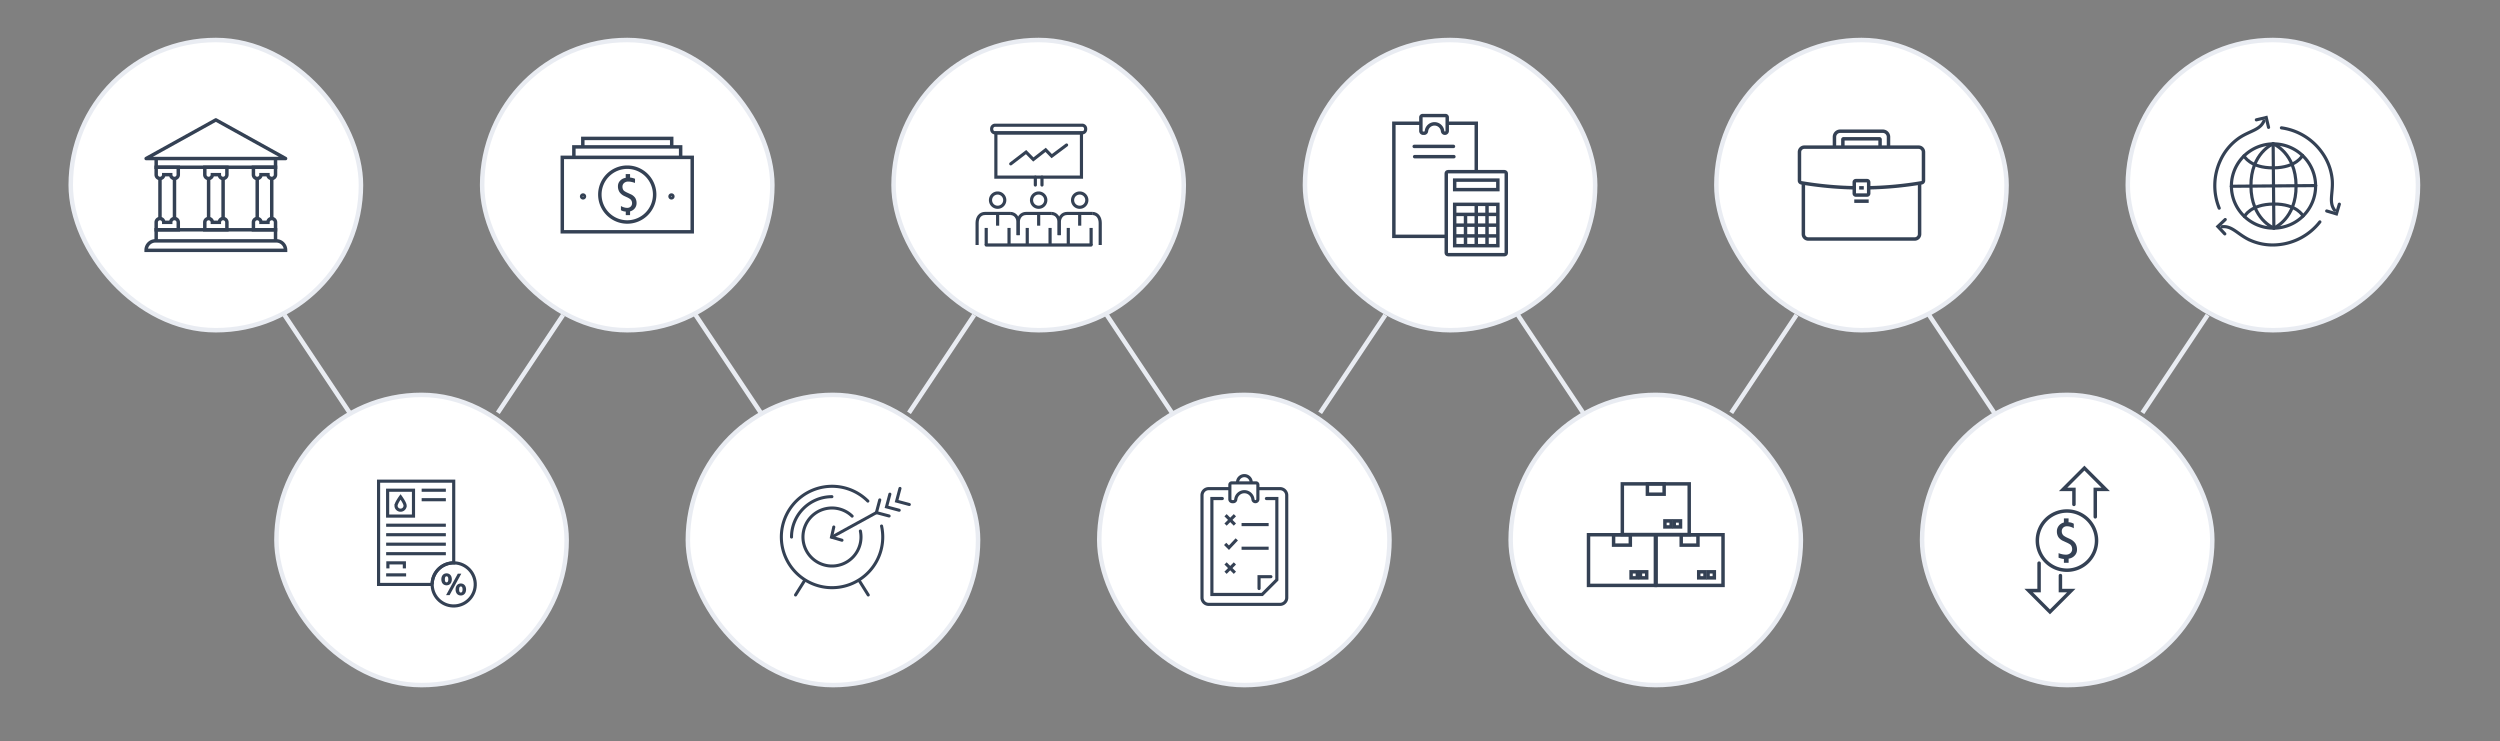
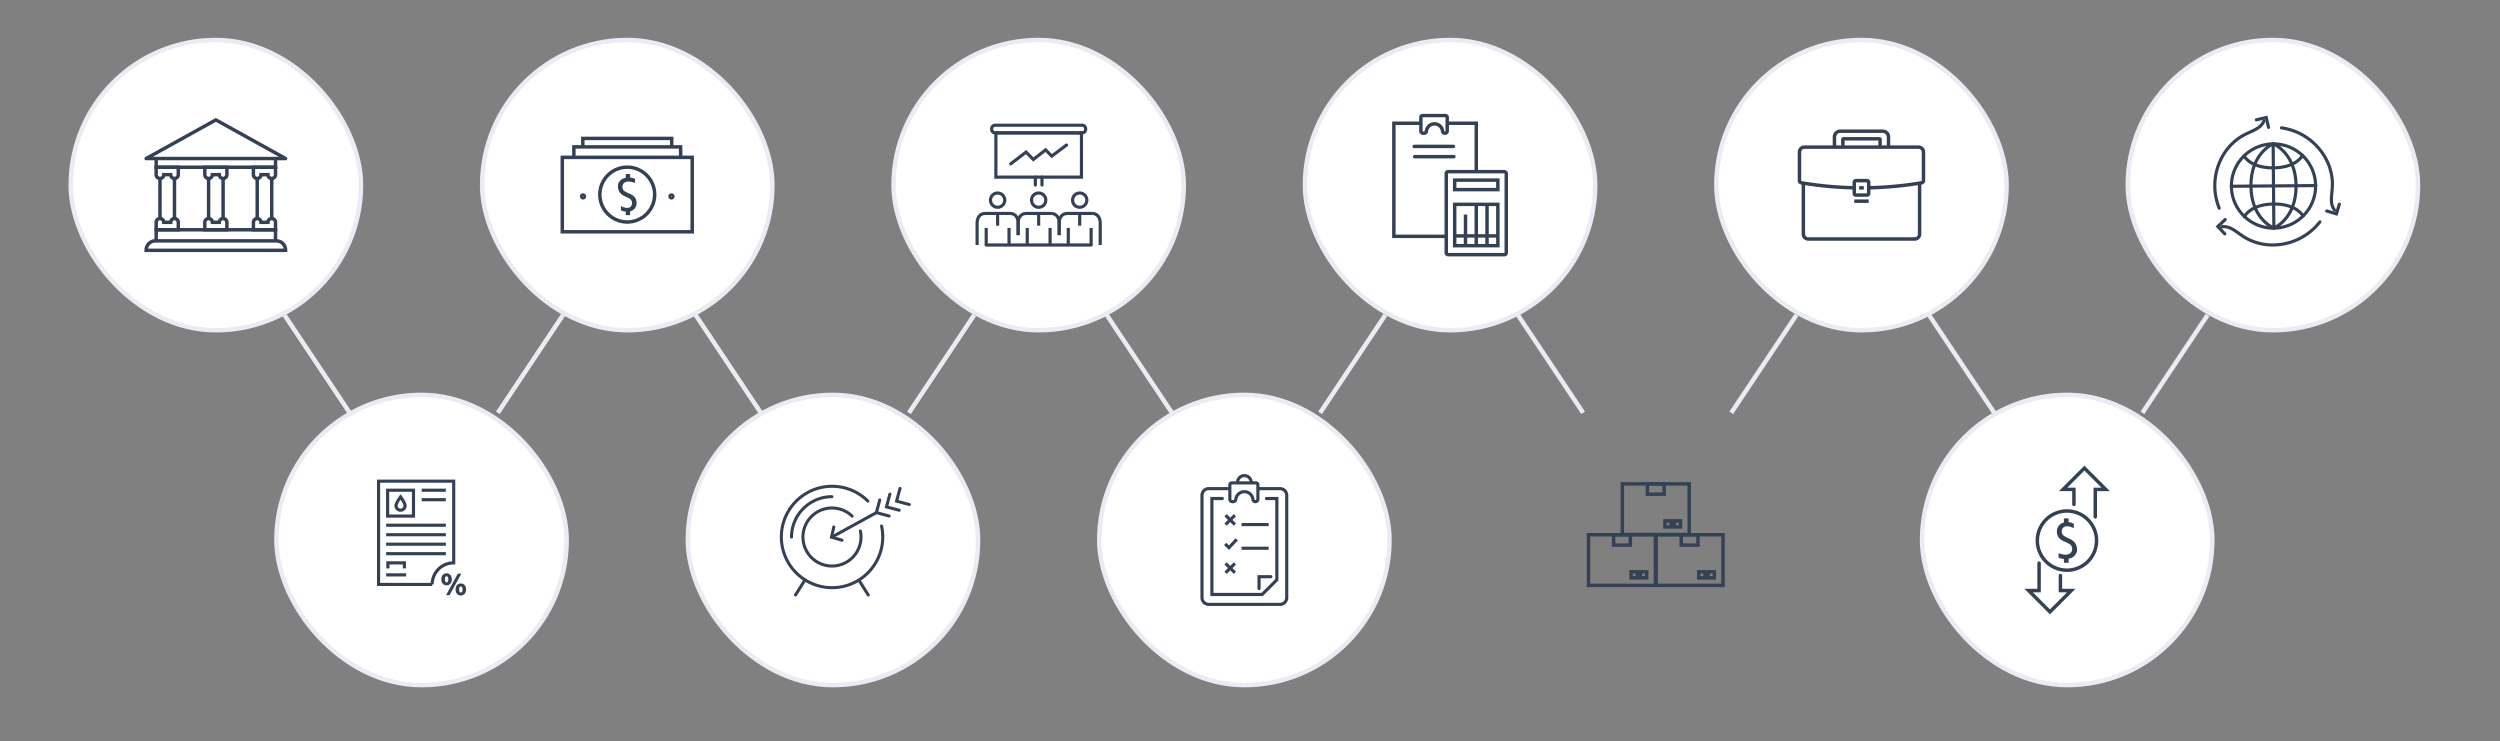
<svg xmlns="http://www.w3.org/2000/svg" id="Icon_Set" data-name="Icon Set" viewBox="0 0 1683.362 499.248">
  <rect x="0" y="0" width="1683.362" height="499.248" fill="#808080" stroke="none" />
  <defs>
    <style>.cls-1,.cls-10,.cls-11,.cls-12,.cls-13,.cls-14,.cls-15,.cls-16,.cls-17,.cls-3,.cls-4,.cls-6,.cls-7,.cls-8,.cls-9{fill:none;}.cls-1,.cls-2{stroke:#e9ecf2;stroke-width:3.036px;}.cls-1,.cls-11,.cls-12,.cls-13,.cls-14,.cls-15,.cls-16,.cls-17,.cls-2,.cls-4,.cls-6,.cls-7,.cls-8,.cls-9{stroke-miterlimit:10;}.cls-2{fill:#fff;}.cls-10,.cls-11,.cls-12,.cls-13,.cls-14,.cls-15,.cls-16,.cls-17,.cls-3,.cls-4,.cls-6,.cls-7,.cls-8,.cls-9{stroke:#344154;}.cls-10,.cls-3{stroke-linejoin:round;}.cls-17,.cls-3,.cls-4{stroke-width:2.341px;}.cls-5{fill:#344154;}.cls-6,.cls-7{stroke-width:2.129px;}.cls-10,.cls-11,.cls-13,.cls-15,.cls-16,.cls-17,.cls-7,.cls-9{stroke-linecap:round;}.cls-8,.cls-9{stroke-width:2.333px;}.cls-10,.cls-11{stroke-width:2.132px;}.cls-12{stroke-width:2.125px;}.cls-13{stroke-width:2.057px;}.cls-14,.cls-15{stroke-width:2.117px;}.cls-16{stroke-width:2.341px;}</style>
  </defs>
  <line class="cls-1" x1="191.56" y1="212.125" x2="235.456" y2="277.968" />
  <line class="cls-1" x1="1298.922" y1="212.125" x2="1342.817" y2="277.968" />
  <line class="cls-1" x1="1022.082" y1="212.125" x2="1065.977" y2="277.968" />
  <line class="cls-1" x1="745.241" y1="212.125" x2="789.136" y2="277.968" />
  <line class="cls-1" x1="468.401" y1="212.125" x2="512.296" y2="277.968" />
  <line class="cls-1" x1="1486.475" y1="212.125" x2="1442.58" y2="277.968" />
  <line class="cls-1" x1="379.113" y1="212.125" x2="335.218" y2="277.968" />
  <line class="cls-1" x1="655.954" y1="212.125" x2="612.058" y2="277.968" />
  <line class="cls-1" x1="932.794" y1="212.125" x2="888.899" y2="277.968" />
  <line class="cls-1" x1="1209.635" y1="212.125" x2="1165.739" y2="277.968" />
  <rect class="cls-2" x="47.636" y="26.936" width="195.412" height="195.412" rx="97.706" />
  <rect class="cls-2" x="324.654" y="26.936" width="195.412" height="195.412" rx="97.706" />
  <rect class="cls-2" x="601.672" y="26.936" width="195.412" height="195.412" rx="97.706" />
  <rect class="cls-2" x="878.69" y="26.936" width="195.412" height="195.412" rx="97.706" />
  <rect class="cls-2" x="1155.708" y="26.936" width="195.412" height="195.412" rx="97.706" />
  <rect class="cls-2" x="1432.726" y="26.936" width="195.412" height="195.412" rx="97.706" />
  <rect class="cls-2" x="186.145" y="265.894" width="195.412" height="195.412" rx="97.706" />
  <rect class="cls-2" x="463.163" y="265.894" width="195.412" height="195.412" rx="97.706" />
  <rect class="cls-2" x="740.181" y="265.894" width="195.412" height="195.412" rx="97.706" />
-   <rect class="cls-2" x="1017.199" y="265.894" width="195.412" height="195.412" rx="97.706" />
  <rect class="cls-2" x="1294.217" y="265.894" width="195.412" height="195.412" rx="97.706" />
  <polygon class="cls-3" points="145.342 80.725 98.401 106.751 192.284 106.751 145.342 80.725" />
  <polyline class="cls-4" points="185.523 106.751 185.523 112.616 105.162 112.616 105.162 106.751" />
  <polyline class="cls-4" points="185.523 162.178 185.523 154.719 105.162 154.719 105.162 162.178" />
  <path class="cls-4" d="M120.043,117.621a2.555,2.555,0,0,1-5.11,0h-4.661a2.555,2.555,0,0,1-5.11,0v-5.005h14.881Z" />
  <path class="cls-4" d="M120.043,149.714a2.555,2.555,0,1,0-5.11,0h-4.661a2.555,2.555,0,1,0-5.11,0v5.005h14.881Z" />
  <path class="cls-4" d="M152.783,149.714a2.555,2.555,0,1,0-5.11,0h-4.661a2.555,2.555,0,0,0-5.11,0v5.005h14.881Z" />
  <path class="cls-4" d="M185.523,149.714a2.555,2.555,0,1,0-5.11,0h-4.661a2.555,2.555,0,1,0-5.11,0v5.005h14.881Z" />
  <path class="cls-4" d="M152.783,117.621a2.555,2.555,0,0,1-5.11,0h-4.661a2.555,2.555,0,0,1-5.11,0v-5.005h14.881Z" />
  <path class="cls-4" d="M185.523,117.621a2.555,2.555,0,0,1-5.11,0h-4.661a2.555,2.555,0,0,1-5.11,0v-5.005h14.881Z" />
  <line class="cls-4" x1="107.717" y1="120.176" x2="107.717" y2="147.159" />
  <line class="cls-4" x1="117.488" y1="120.176" x2="117.488" y2="147.159" />
  <line class="cls-4" x1="140.457" y1="120.176" x2="140.457" y2="147.159" />
  <line class="cls-4" x1="150.228" y1="120.176" x2="150.228" y2="147.159" />
  <line class="cls-4" x1="173.196" y1="120.176" x2="173.196" y2="147.159" />
  <line class="cls-4" x1="182.968" y1="120.176" x2="182.968" y2="147.159" />
  <path class="cls-4" d="M104.65,162.178h81.384a6.249,6.249,0,0,1,6.249,6.249v.132a0,0,0,0,1,0,0H98.401a0,0,0,0,1,0,0v-.132A6.249,6.249,0,0,1,104.65,162.178Z" />
  <path class="cls-4" d="M422.36,112.57a18.453,18.453,0,1,1-18.453,18.453A18.453,18.453,0,0,1,422.36,112.57Z" />
  <path class="cls-5" d="M424.261,119.567a9.279,9.279,0,0,1,1.819.32,8.436,8.436,0,0,1,1.518.506l-.026,2.807a13.633,13.633,0,0,0-2.131-.644,10.099,10.099,0,0,0-2.374-.295,4.104,4.104,0,0,0-2.857.972,3.187,3.187,0,0,0-1.079,2.477,4.226,4.226,0,0,0,.311,1.671,3.062,3.062,0,0,0,.851,1.177,13.706,13.706,0,0,0,2.454,1.345l1.793.835a7.161,7.161,0,0,1,3.184,2.523,6.532,6.532,0,0,1,.904,3.51,5.5,5.5,0,0,1-1.329,3.677,5.68,5.68,0,0,1-3.032,1.857l-.017,2.55h-2.901l.012-2.389a6.838,6.838,0,0,1-3.26-.931l-.002-2.834a6.979,6.979,0,0,0,1.854.851,7.41,7.41,0,0,0,2.309.41,3.311,3.311,0,0,0,2.439-.881,3.05,3.05,0,0,0,.889-2.264,3.693,3.693,0,0,0-.319-1.55,3.268,3.268,0,0,0-.911-1.185,12.756,12.756,0,0,0-2.31-1.306l-1.398-.654a8.344,8.344,0,0,1-3.465-2.712,7.146,7.146,0,0,1-1.094-4.11,5.121,5.121,0,0,1,1.467-3.624,6.048,6.048,0,0,1,3.755-1.906l.004-2.579H424.25Z" />
  <rect class="cls-4" x="397.296" y="87.278" width="50.128" height="87.49" transform="translate(291.337 553.383) rotate(-90)" />
  <path class="cls-4" d="M453.063,132.269a.934.934,0,1,0-.933.933A.934.934,0,0,0,453.063,132.269Z" />
  <path class="cls-4" d="M393.524,132.269a.934.934,0,1,0-.933.933A.934.934,0,0,0,393.524,132.269Z" />
  <polyline class="cls-4" points="386.411 105.959 386.411 98.91 458.309 98.91 458.309 105.959" />
  <polyline class="cls-4" points="392.43 98.91 392.43 93.198 452.291 93.198 452.291 98.91" />
  <path class="cls-6" d="M676.544,134.765a4.799,4.799,0,1,1-4.799-4.799A4.799,4.799,0,0,1,676.544,134.765Z" />
  <line class="cls-6" x1="671.746" y1="143.72" x2="671.746" y2="151.961" />
  <line class="cls-6" x1="679.43" y1="164.966" x2="679.43" y2="153.475" />
  <line class="cls-6" x1="664.062" y1="153.475" x2="664.062" y2="164.966" />
  <path class="cls-6" d="M657.929,164.966V150.118c0-3.534,1.889-6.399,5.423-6.399h16.786" />
  <path class="cls-6" d="M680.139,143.72h0c3.534,0,5.423,2.865,5.423,6.399v8.216" />
  <path class="cls-6" d="M704.177,134.765a4.799,4.799,0,1,1-4.799-4.799A4.799,4.799,0,0,1,704.177,134.765Z" />
  <line class="cls-6" x1="699.378" y1="143.72" x2="699.378" y2="151.961" />
  <line class="cls-6" x1="707.062" y1="164.966" x2="707.062" y2="153.475" />
  <line class="cls-6" x1="691.694" y1="153.475" x2="691.694" y2="164.966" />
  <path class="cls-6" d="M685.562,158.334v-8.216c0-3.534,1.889-6.399,5.423-6.399h16.786" />
  <path class="cls-6" d="M707.771,143.72h0c3.534,0,5.423,2.865,5.423,6.399v8.216" />
  <path class="cls-6" d="M731.81,134.765a4.799,4.799,0,1,1-4.799-4.799A4.799,4.799,0,0,1,731.81,134.765Z" />
  <line class="cls-6" x1="727.011" y1="143.72" x2="727.011" y2="151.961" />
  <line class="cls-6" x1="734.695" y1="164.966" x2="734.695" y2="153.475" />
  <line class="cls-6" x1="719.327" y1="153.475" x2="719.327" y2="164.966" />
  <path class="cls-6" d="M713.194,158.334v-8.216c0-3.534,1.889-6.399,5.423-6.399h16.786" />
  <path class="cls-6" d="M735.404,143.72h0c3.534,0,5.423,2.865,5.423,6.399V164.966" />
  <rect class="cls-7" x="670.567" y="89.459" width="57.623" height="29.823" />
  <path class="cls-7" d="M728.889,89.459H669.868a2.378,2.378,0,0,1-2.12-2.57h0a2.378,2.378,0,0,1,2.12-2.57h59.021a2.378,2.378,0,0,1,2.12,2.57h0A2.378,2.378,0,0,1,728.889,89.459Z" />
  <line class="cls-7" x1="701.616" y1="119.282" x2="701.616" y2="124.587" />
  <line class="cls-7" x1="697.14" y1="124.587" x2="697.14" y2="119.282" />
  <line class="cls-7" x1="664.062" y1="164.966" x2="734.695" y2="164.966" />
  <polyline class="cls-7" points="680.579 110.33 690.906 102.411 695.795 107.386 704.085 100.906 708.174 105.134 718.177 97.644" />
  <path class="cls-8" d="M956.743,79.023v9.125a1.561,1.561,0,0,0,1.562,1.561h.626a1.561,1.561,0,0,0,1.548-1.359l.025-.194a5.465,5.465,0,0,1,5.419-4.758h0a5.465,5.465,0,0,1,5.42,4.758l.025.193a1.561,1.561,0,0,0,1.548,1.359h0a1.561,1.561,0,0,0,1.561-1.561V79.023a1.206,1.206,0,0,0-1.206-1.206H957.95A1.206,1.206,0,0,0,956.743,79.023Z" />
  <rect class="cls-8" x="973.831" y="115.607" width="40.411" height="55.86" rx="1.163" />
  <rect class="cls-8" x="979.501" y="121.281" width="29.07" height="6.398" />
  <rect class="cls-8" x="979.501" y="137.595" width="29.07" height="27.83" />
  <line class="cls-8" x1="986.796" y1="144.463" x2="986.796" y2="165.426" />
  <line class="cls-8" x1="994.036" y1="137.595" x2="994.036" y2="165.618" />
  <line class="cls-8" x1="1001.276" y1="137.788" x2="1001.276" y2="165.81" />
-   <line class="cls-8" x1="1008.571" y1="144.367" x2="979.501" y2="144.367" />
-   <line class="cls-8" x1="1008.571" y1="151.607" x2="979.501" y2="151.607" />
  <line class="cls-8" x1="1008.571" y1="158.847" x2="979.501" y2="158.847" />
  <polyline class="cls-8" points="974.478 82.986 994.036 82.986 994.036 115.608" />
  <polyline class="cls-8" points="973.831 159.142 938.551 159.142 938.551 82.986 956.743 82.986" />
  <line class="cls-9" x1="952.256" y1="98.586" x2="978.671" y2="98.586" />
  <line class="cls-9" x1="952.55" y1="105.484" x2="978.965" y2="105.484" />
  <path class="cls-4" d="M1292.545,123.313v34.319a3.301,3.301,0,0,1-3.301,3.301h-71.659a3.301,3.301,0,0,1-3.301-3.301v-34.319" />
  <path class="cls-4" d="M1248.559,126.438a242.84,242.84,0,0,1-35.671-3.357,1.476,1.476,0,0,1-1.227-1.456V102.382a3.301,3.301,0,0,1,3.301-3.301h76.903a3.301,3.301,0,0,1,3.301,3.301v19.243a1.476,1.476,0,0,1-1.227,1.456,242.838,242.838,0,0,1-35.672,3.357" />
  <path class="cls-4" d="M1249.631,121.632h7.565a1.071,1.071,0,0,1,1.071,1.071v7.565a1.071,1.071,0,0,1-1.071,1.071h-7.565a1.071,1.071,0,0,1-1.071-1.071v-7.565A1.071,1.071,0,0,1,1249.631,121.632Z" />
  <line class="cls-4" x1="1251.86" y1="126.486" x2="1254.967" y2="126.486" />
  <line class="cls-4" x1="1248.56" y1="135.457" x2="1258.268" y2="135.457" />
  <path class="cls-4" d="M1271.614,99.081V92.217a3.866,3.866,0,0,0-3.866-3.866H1239.08a3.866,3.866,0,0,0-3.866,3.866v6.864" />
  <path class="cls-4" d="M1240.891,99.081V93.888a.439.439,0,0,1,.449-.428h24.147a.439.439,0,0,1,.449.428v5.193" />
  <line class="cls-10" x1="1502.505" y1="125.421" x2="1559.193" y2="124.956" />
  <line class="cls-10" x1="1530.617" y1="96.844" x2="1530.85" y2="125.218" />
  <path class="cls-10" d="M1502.505,125.451a28.349,28.349,0,1,1,56.697-.423" />
  <path class="cls-10" d="M1530.621,96.841s-15.146,6.192-14.963,28.473" />
  <path class="cls-10" d="M1530.621,96.841s15.246,5.942,15.429,28.223" />
  <path class="cls-10" d="M1530.75,113.028c-15.654.129-19.776-8.049-19.776-8.049" />
  <path class="cls-10" d="M1550.399,104.655s-3.987,8.245-19.641,8.373" />
  <line class="cls-10" x1="1531.09" y1="153.562" x2="1530.857" y2="125.189" />
  <path class="cls-10" d="M1559.202,124.986a28.349,28.349,0,1,1-56.696.466" />
  <path class="cls-10" d="M1531.086,153.566s15.146-6.192,14.963-28.473" />
  <path class="cls-10" d="M1531.086,153.566s-15.246-5.942-15.429-28.223" />
  <path class="cls-10" d="M1550.734,145.428s-4.122-8.178-19.776-8.049" />
  <path class="cls-10" d="M1511.308,145.752s3.987-8.244,19.641-8.373" />
  <path class="cls-11" d="M1524.419,81.449c-2.684,6.152-9.114,6.459-16.429,11.247a37.27,37.27,0,0,0-13.003,15.554,40.198,40.198,0,0,0-.698,31.904" />
  <polyline class="cls-11" points="1519.3 80.693 1525.948 79.117 1527.524 85.766" />
  <path class="cls-11" d="M1496.16,152.672c6.669-.752,10.151,4.663,17.955,8.605a37.271,37.271,0,0,0,19.972,3.484,40.198,40.198,0,0,0,27.978-15.348" />
  <polyline class="cls-11" points="1498.065 157.482 1493.376 152.513 1498.346 147.824" />
  <path class="cls-11" d="M1571.97,141.533c-3.986-5.4-1.037-11.123-1.526-19.852a37.27,37.27,0,0,0-6.968-19.038,40.199,40.199,0,0,0-27.281-16.556" />
  <polyline class="cls-11" points="1575.184 137.478 1573.225 144.023 1566.679 142.064" />
  <path class="cls-12" d="M272.764,340.429c0-1.684-3.049-5.854-3.049-5.854s-3.049,4.171-3.049,5.854a3.049,3.049,0,1,0,6.097,0Z" />
  <rect class="cls-12" x="261.008" y="330.087" width="17.414" height="17.414" />
  <line class="cls-12" x1="260.008" y1="353.654" x2="300.21" y2="353.654" />
  <line class="cls-12" x1="260.008" y1="360.043" x2="300.21" y2="360.043" />
  <line class="cls-12" x1="260.008" y1="366.431" x2="300.21" y2="366.431" />
  <line class="cls-12" x1="283.916" y1="330.087" x2="300.21" y2="330.087" />
  <line class="cls-12" x1="283.916" y1="336.476" x2="300.21" y2="336.476" />
  <line class="cls-12" x1="260.008" y1="372.82" x2="300.21" y2="372.82" />
  <path class="cls-12" d="M305.502,379.003V323.989H254.91v69.525h36.081A14.511,14.511,0,0,1,305.502,379.003Z" />
  <line class="cls-12" x1="273.453" y1="387.091" x2="260.008" y2="387.091" />
  <path class="cls-5" d="M303.976,388.395a3.691,3.691,0,0,0-.74-1.266,3.212,3.212,0,0,0-1.125-.794,3.567,3.567,0,0,0-1.413-.278,3.618,3.618,0,0,0-1.417.273,3.099,3.099,0,0,0-1.116.794,3.725,3.725,0,0,0-.731,1.271,5.101,5.101,0,0,0-.263,1.695,5.175,5.175,0,0,0,.258,1.685,3.703,3.703,0,0,0,.721,1.271,3.089,3.089,0,0,0,1.111.799,3.843,3.843,0,0,0,2.868,0,3.106,3.106,0,0,0,1.121-.804,3.772,3.772,0,0,0,.731-1.271,5.503,5.503,0,0,0-.005-3.375Zm-3.278,3.731q-1.149,0-1.149-2.036t1.149-2.036q1.16,0,1.159,2.036T300.698,392.126Z" />
  <polygon class="cls-5" points="310.611 386.291 302.721 400.737 300.354 400.737 308.253 386.291 310.611 386.291" />
  <path class="cls-5" d="M313.568,395.248a3.777,3.777,0,0,0-.731-1.271,3.16,3.16,0,0,0-1.12-.809,3.544,3.544,0,0,0-1.422-.282,3.582,3.582,0,0,0-1.427.278,3.142,3.142,0,0,0-1.115.799,3.655,3.655,0,0,0-.726,1.266,5.145,5.145,0,0,0-.258,1.69,5.22,5.22,0,0,0,.258,1.704,3.687,3.687,0,0,0,.721,1.271,3.088,3.088,0,0,0,1.111.799,3.605,3.605,0,0,0,1.437.278,3.543,3.543,0,0,0,1.422-.282,3.158,3.158,0,0,0,1.12-.808,3.771,3.771,0,0,0,.731-1.276,5.072,5.072,0,0,0,.263-1.685A4.995,4.995,0,0,0,313.568,395.248Zm-3.272,3.726q-1.15,0-1.15-2.055,0-2.026,1.15-2.026,1.158,0,1.159,2.026Q311.454,398.974,310.296,398.974Z" />
-   <circle class="cls-12" cx="305.502" cy="393.514" r="14.511" transform="translate(-59.089 54.017) rotate(-9.217)" />
  <polyline class="cls-12" points="272.278 382.73 272.278 379.003 261.183 379.003 261.183 382.73" />
  <path class="cls-13" d="M584.367,337.408a34.136,34.136,0,1,0,9.221,16.786" />
  <path class="cls-13" d="M560.152,334.435a27.216,27.216,0,0,0-27.186,27.186" />
  <path class="cls-13" d="M573.775,347.53a19.54,19.54,0,1,0,5.554,10.023" />
  <line class="cls-13" x1="541.826" y1="390.824" x2="535.67" y2="400.634" />
  <line class="cls-13" x1="578.477" y1="390.824" x2="584.633" y2="400.634" />
  <line class="cls-13" x1="560.152" y1="361.621" x2="590.114" y2="345.163" />
  <polyline class="cls-13" points="598.678 347.441 590.114 345.163 592.392 336.6" />
  <polyline class="cls-13" points="605.482 343.574 596.918 341.296 599.196 332.732" />
  <polyline class="cls-13" points="612.286 339.707 603.722 337.429 606 328.865" />
  <polyline class="cls-13" points="561.431 354.847 559.886 361.701 566.948 363.761" />
  <path class="cls-14" d="M842.493,325.142v-.277a4.606,4.606,0,0,0-4.606-4.606h0a4.606,4.606,0,0,0-4.606,4.606v.277" />
  <path class="cls-14" d="M828.12,326.426v9.708a1.661,1.661,0,0,0,1.661,1.661h.666a1.661,1.661,0,0,0,1.647-1.446l.027-.206a5.815,5.815,0,0,1,5.766-5.063h0a5.815,5.815,0,0,1,5.766,5.063l.027.206a1.661,1.661,0,0,0,1.647,1.446h0a1.661,1.661,0,0,0,1.661-1.661v-9.708a1.283,1.283,0,0,0-1.283-1.283H829.403A1.283,1.283,0,0,0,828.12,326.426Z" />
  <path class="cls-14" d="M828.12,329.027H813.858a4.495,4.495,0,0,0-4.495,4.495v68.924a4.495,4.495,0,0,0,4.495,4.495h48.059a4.495,4.495,0,0,0,4.495-4.495V333.522a4.495,4.495,0,0,0-4.495-4.495H846.988" />
  <polyline class="cls-15" points="823.038 335.687 816.022 335.687 816.022 400.283 849.882 400.283 859.752 390.412 859.752 335.687 852.736 335.687" />
  <polyline class="cls-14" points="832.782 363.188 827.5 368.784 824.945 366.229" />
  <line class="cls-14" x1="825.207" y1="353.223" x2="831.505" y2="346.924" />
  <line class="cls-14" x1="831.505" y1="353.223" x2="825.207" y2="346.924" />
  <line class="cls-14" x1="825.207" y1="385.677" x2="831.505" y2="379.378" />
  <line class="cls-14" x1="831.505" y1="385.677" x2="825.207" y2="379.378" />
  <line class="cls-14" x1="836" y1="353.223" x2="854.23" y2="353.223" />
  <line class="cls-14" x1="836" y1="369.154" x2="854.23" y2="369.154" />
  <polyline class="cls-15" points="847.777 396.273 847.777 388.307 855.743 388.307" />
  <rect class="cls-16" x="1069.616" y="360.07" width="45.039" height="34.112" />
  <rect class="cls-16" x="1086.499" y="360.07" width="11.273" height="6.98" />
  <rect class="cls-16" x="1104.574" y="385.021" width="4.224" height="4.079" />
  <rect class="cls-16" x="1098.289" y="385.021" width="4.224" height="4.079" />
  <rect class="cls-16" x="1115.154" y="360.07" width="45.039" height="34.112" />
  <rect class="cls-16" x="1132.037" y="360.07" width="11.273" height="6.98" />
  <rect class="cls-16" x="1150.112" y="385.021" width="4.224" height="4.079" />
  <rect class="cls-16" x="1143.827" y="385.021" width="4.224" height="4.079" />
  <rect class="cls-16" x="1092.385" y="325.797" width="45.039" height="34.112" />
  <rect class="cls-16" x="1109.268" y="325.797" width="11.273" height="6.98" />
  <rect class="cls-16" x="1127.343" y="350.748" width="4.224" height="4.079" />
  <rect class="cls-16" x="1121.058" y="350.748" width="4.224" height="4.079" />
  <path class="cls-17" d="M1391.767,383.946A19.933,19.933,0,1,1,1411.7,364.013,19.933,19.933,0,0,1,1391.767,383.946Z" />
  <path class="cls-5" d="M1389.714,376.387a10.016,10.016,0,0,1-1.965-.345,9.109,9.109,0,0,1-1.64-.547l.028-3.032a14.726,14.726,0,0,0,2.302.696,10.911,10.911,0,0,0,2.565.318,4.433,4.433,0,0,0,3.086-1.05,3.443,3.443,0,0,0,1.166-2.676,4.564,4.564,0,0,0-.336-1.805,3.306,3.306,0,0,0-.92-1.272,14.796,14.796,0,0,0-2.65-1.453l-1.937-.902a7.734,7.734,0,0,1-3.439-2.725,7.056,7.056,0,0,1-.977-3.792,5.941,5.941,0,0,1,1.436-3.972,6.136,6.136,0,0,1,3.275-2.006l.019-2.754h3.134l-.013,2.581a7.386,7.386,0,0,1,3.522,1.006l.002,3.061a7.542,7.542,0,0,0-2.002-.919,8.003,8.003,0,0,0-2.495-.443,3.577,3.577,0,0,0-2.635.952,3.296,3.296,0,0,0-.96,2.446,3.99,3.99,0,0,0,.344,1.674,3.528,3.528,0,0,0,.985,1.28,13.775,13.775,0,0,0,2.495,1.411l1.51.706a9.012,9.012,0,0,1,3.743,2.93,7.719,7.719,0,0,1,1.181,4.44,5.532,5.532,0,0,1-1.584,3.915,6.533,6.533,0,0,1-4.056,2.059l-.005,2.786h-3.167Z" />
  <polyline class="cls-17" points="1396.473 339.643 1396.473 329.542 1389.177 329.542 1403.524 315.195 1417.871 329.542 1410.841 329.542 1410.841 348.019" />
  <polyline class="cls-17" points="1387.373 387.558 1387.373 397.658 1394.668 397.658 1380.321 412.005 1365.974 397.658 1373.005 397.658 1373.005 379.182" />
</svg>